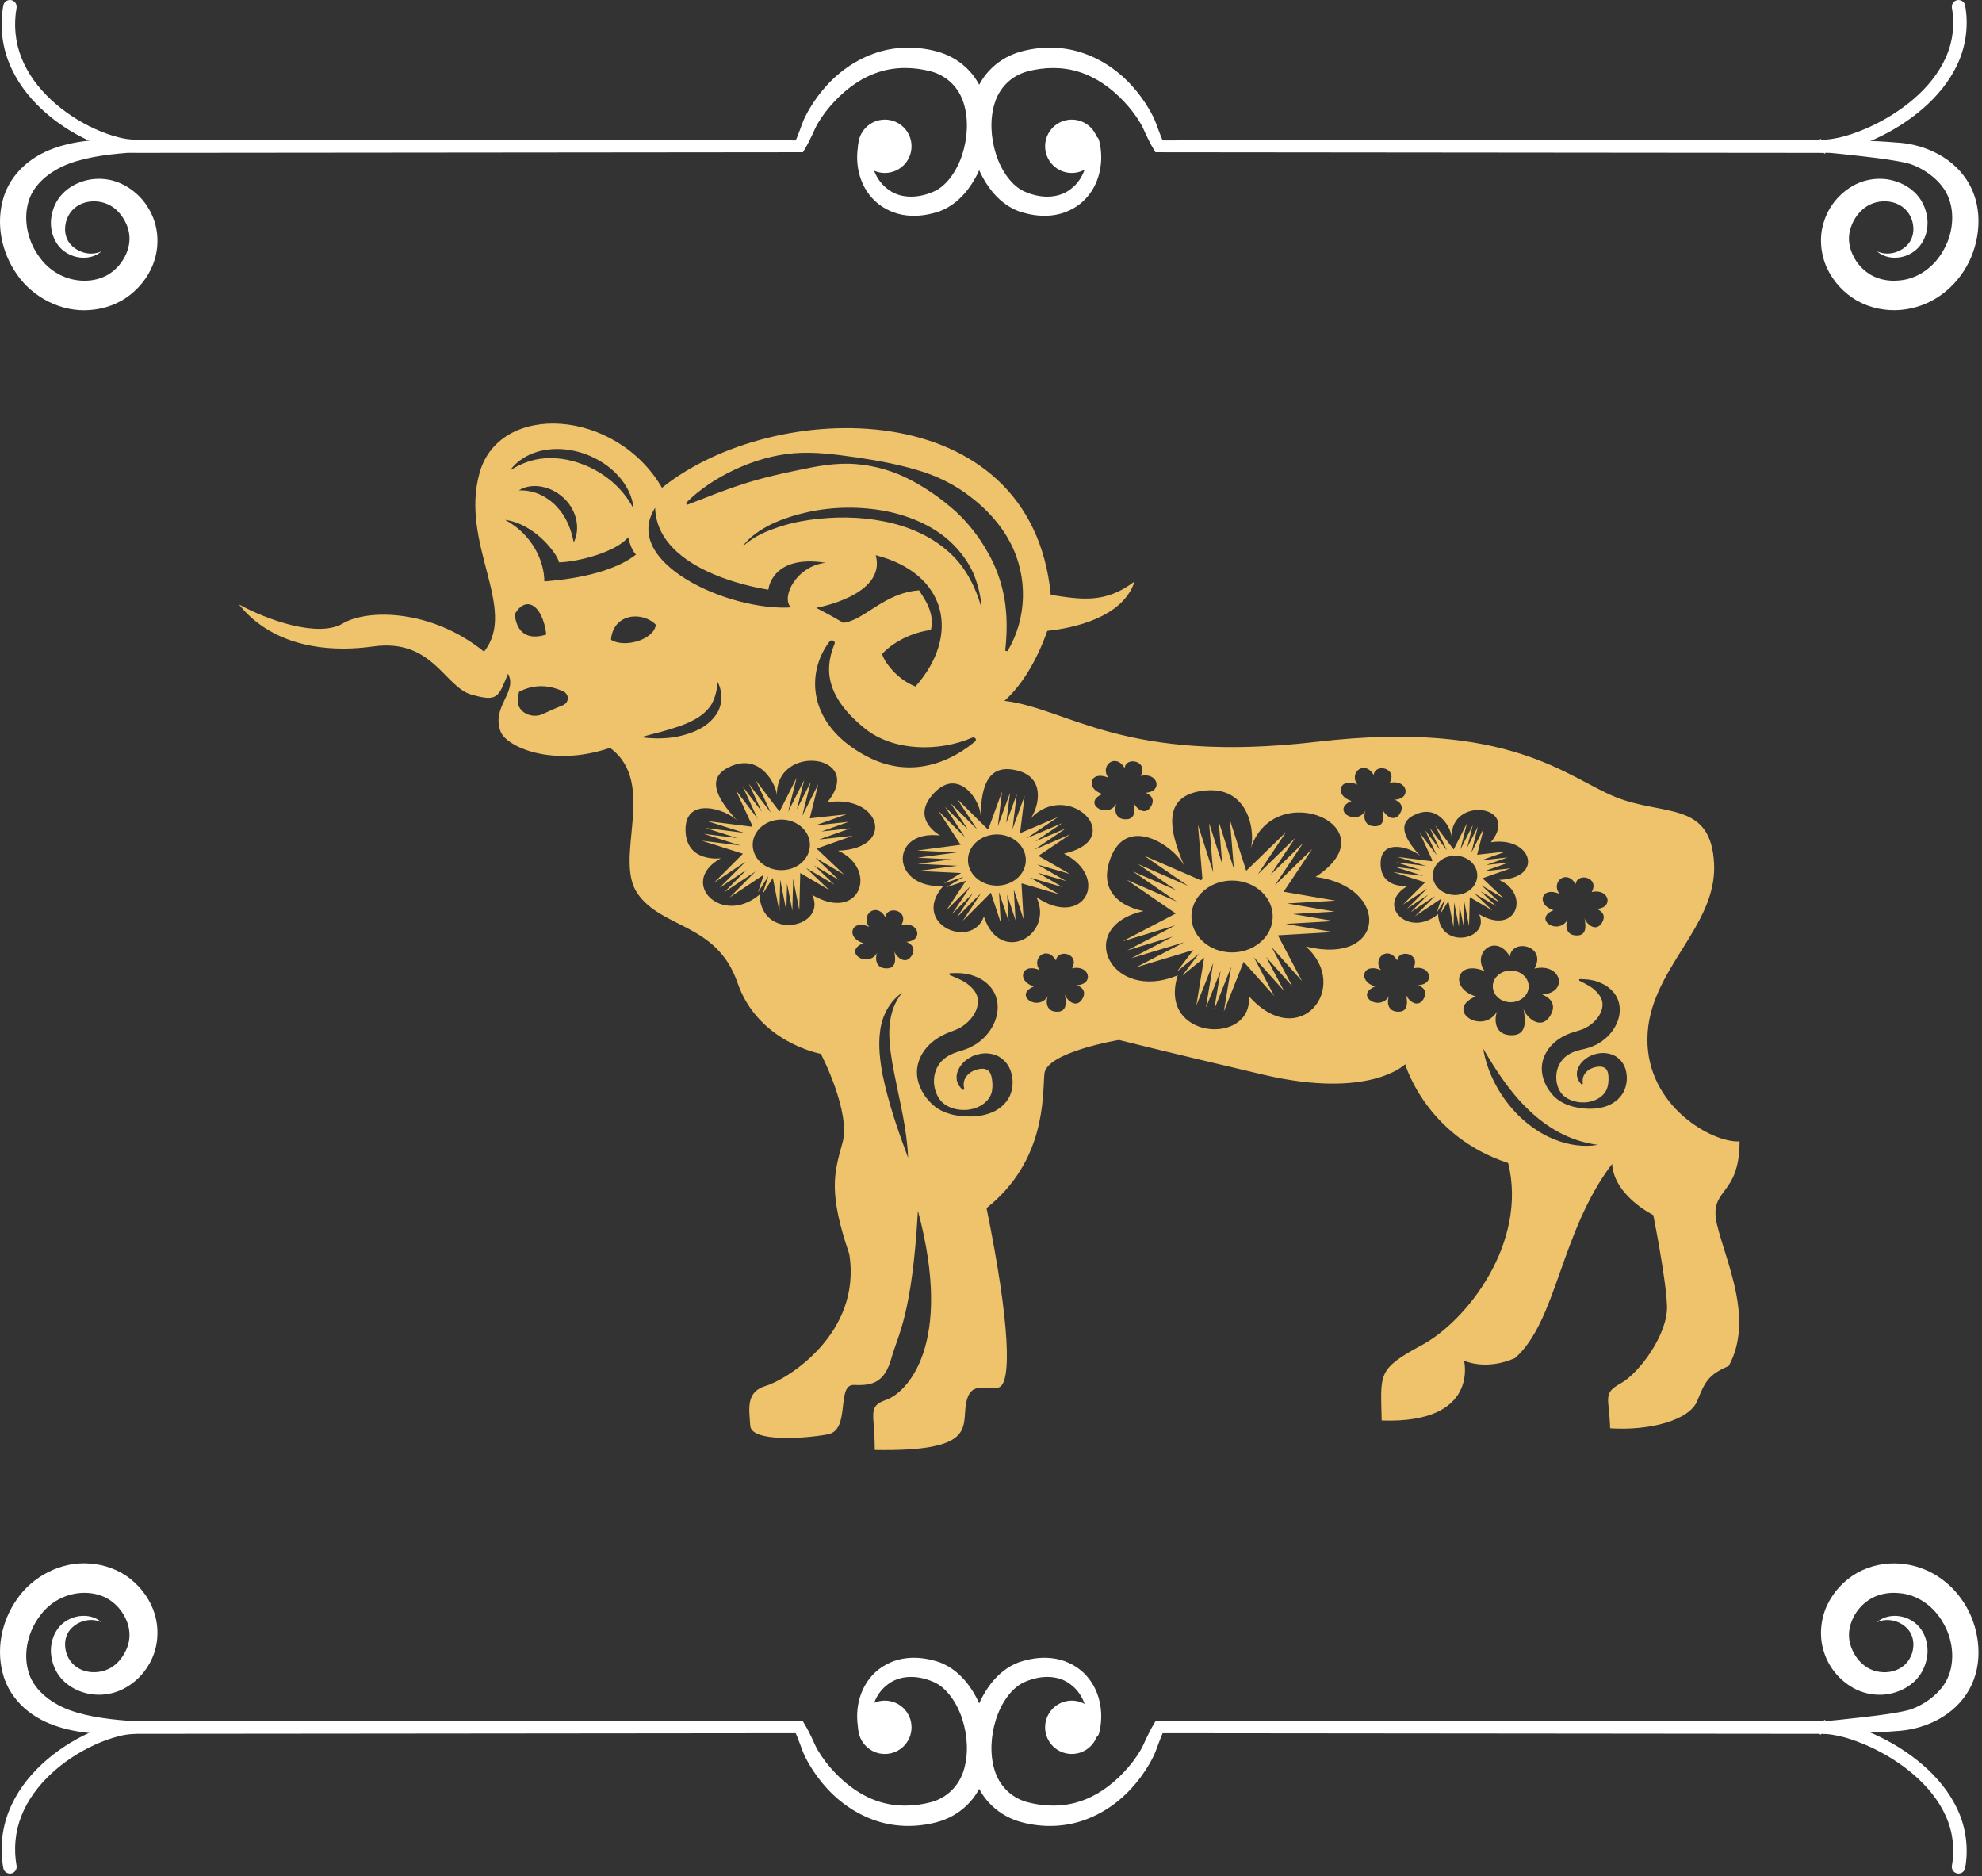
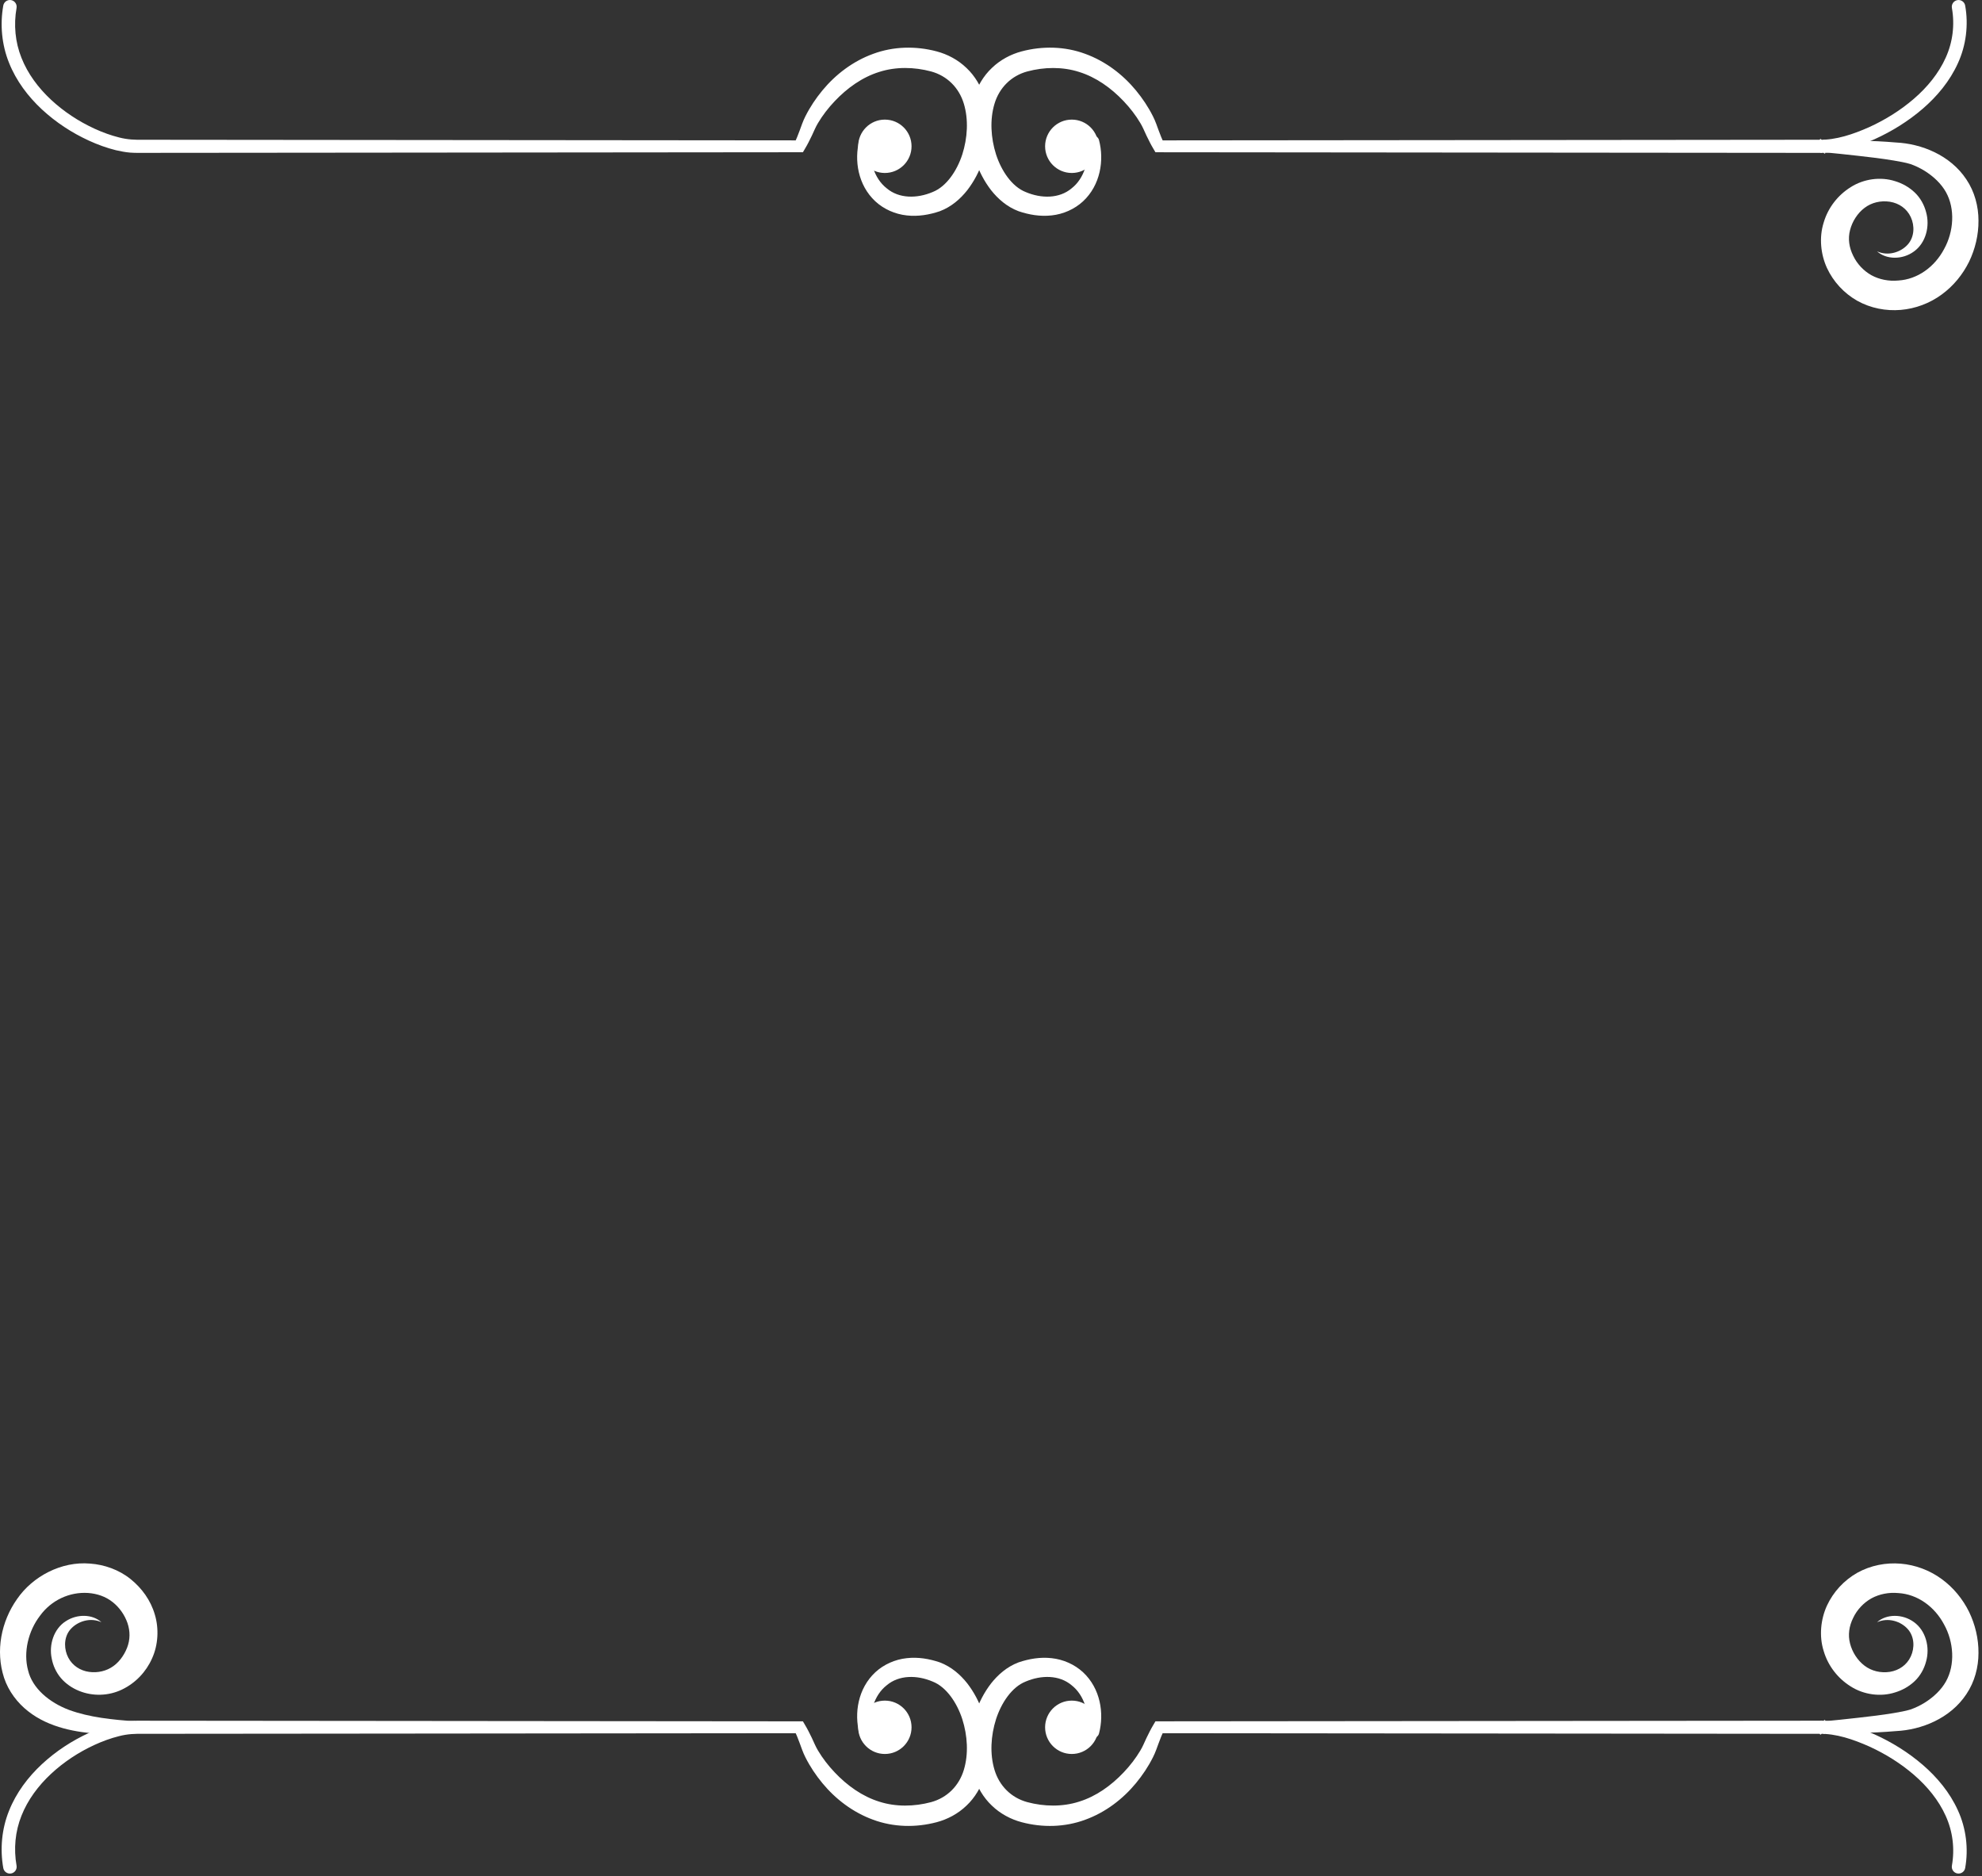
<svg xmlns="http://www.w3.org/2000/svg" width="280" height="265" viewBox="0 0 280 265" fill="none">
  <rect x="0" y="0" width="280" height="265" fill="#333333" stroke="none" />
  <path d="M128.775 20.664C128.775 22.745 127.087 24.433 125.005 24.433C122.924 24.433 121.236 22.745 121.236 20.664C121.236 18.582 122.924 16.895 125.005 16.895C127.087 16.895 128.775 18.582 128.775 20.664Z" fill="white" />
  <path d="M123.049 20.101C122.716 22.599 123.473 25.204 125.267 26.6C127.001 28.066 129.538 28.066 131.754 27.125C133.701 26.36 135.191 24.128 135.944 21.819C136.69 19.477 136.84 16.881 136.162 14.644C135.484 12.398 133.81 10.707 131.524 10.089C129.171 9.46 126.567 9.402 124.214 10.159C121.836 10.897 119.696 12.413 117.918 14.295C117.026 15.232 116.215 16.28 115.561 17.381C115.399 17.661 115.256 17.92 115.132 18.198L114.693 19.157C114.378 19.804 114.09 20.401 113.674 21.088L113.669 21.098L113.428 21.505H112.95L51.26 21.564L20.415 21.592C19.769 21.587 19.154 21.612 18.412 21.559C17.706 21.503 17.034 21.368 16.369 21.217C15.05 20.888 13.788 20.426 12.573 19.871C10.148 18.758 7.894 17.284 5.926 15.46C3.967 13.638 2.293 11.428 1.277 8.875C0.247 6.333 -0.015 3.477 0.463 0.786C0.555 0.268 1.049 -0.077 1.567 0.015C2.085 0.107 2.43 0.603 2.338 1.121C1.919 3.492 2.139 5.944 3.035 8.177C3.919 10.414 5.412 12.412 7.207 14.086C9.007 15.762 11.107 17.144 13.351 18.177C14.472 18.691 15.635 19.117 16.81 19.412C18.018 19.724 19.07 19.769 20.416 19.742L51.261 19.771L112.952 19.829L112.233 20.236C112.483 19.715 112.744 19.045 112.974 18.427L113.324 17.473C113.455 17.111 113.619 16.752 113.781 16.424C114.445 15.101 115.256 13.896 116.186 12.767C118.043 10.52 120.487 8.649 123.346 7.608C126.215 6.546 129.367 6.472 132.33 7.26C133.856 7.664 135.352 8.453 136.539 9.603C137.747 10.736 138.578 12.2 139.076 13.705C140.066 16.749 139.815 19.926 138.825 22.796C138.327 24.235 137.613 25.614 136.651 26.863C135.677 28.095 134.407 29.218 132.775 29.833C131.308 30.332 129.716 30.614 128.089 30.428C126.47 30.255 124.864 29.556 123.659 28.438C121.204 26.157 120.646 22.631 121.405 19.782C121.521 19.333 121.978 19.063 122.427 19.179C122.84 19.285 123.101 19.688 123.049 20.101Z" fill="white" />
-   <path d="M19.166 21.504C15.91 21.73 12.639 22.062 9.768 23.111C6.95 24.169 4.567 26.177 3.964 28.709C3.273 31.275 4.003 34.271 5.647 36.415C7.249 38.63 9.843 39.81 12.436 39.638C13.716 39.547 14.916 39.137 15.881 38.374C16.865 37.617 17.613 36.534 18.01 35.388C18.402 34.23 18.399 33.036 17.946 31.88C17.494 30.747 16.708 29.679 15.66 29.076C14.645 28.478 13.336 28.28 12.119 28.58C10.909 28.897 9.922 29.7 9.451 30.938C8.997 32.146 9.099 33.663 10.094 34.65C11.063 35.647 12.789 36.214 14.329 35.505C13.062 36.663 10.887 36.698 9.297 35.651C7.606 34.583 6.888 32.324 7.307 30.377C7.492 29.388 7.924 28.421 8.616 27.603C9.307 26.802 10.197 26.203 11.155 25.811C13.066 25.029 15.318 25.069 17.241 25.999C19.143 26.911 20.646 28.496 21.482 30.397C22.344 32.284 22.476 34.593 21.873 36.587C21.29 38.604 20.031 40.331 18.424 41.619C16.798 42.924 14.733 43.645 12.726 43.787C8.673 44.139 4.614 41.987 2.409 38.78C0.168 35.602 -0.662 31.463 0.572 27.662C1.2 25.758 2.487 24.078 3.986 22.92C5.489 21.737 7.214 20.997 8.945 20.524C12.405 19.587 15.838 19.642 19.169 19.832V21.504H19.166Z" fill="white" />
  <path d="M147.643 20.664C147.643 22.745 149.33 24.433 151.412 24.433C153.493 24.433 155.181 22.745 155.181 20.664C155.181 18.582 153.493 16.895 151.412 16.895C149.33 16.895 147.643 18.582 147.643 20.664Z" fill="white" />
  <path d="M155.257 19.781C156.016 22.63 155.458 26.156 153.003 28.437C151.798 29.555 150.192 30.254 148.573 30.426C146.946 30.612 145.354 30.331 143.887 29.831C142.255 29.215 140.985 28.093 140.011 26.862C139.051 25.613 138.337 24.234 137.837 22.794C136.848 19.927 136.597 16.748 137.586 13.704C138.085 12.199 138.916 10.733 140.123 9.601C141.308 8.452 142.806 7.661 144.33 7.259C147.293 6.471 150.443 6.545 153.314 7.607C156.173 8.648 158.617 10.52 160.474 12.767C161.404 13.897 162.215 15.102 162.879 16.424C163.041 16.753 163.205 17.111 163.336 17.473L163.686 18.427C163.916 19.045 164.177 19.716 164.429 20.237L163.71 19.83L225.898 19.771L256.991 19.741C259.388 19.793 261.804 18.96 264.085 17.948C266.363 16.907 268.515 15.564 270.397 13.937C272.276 12.313 273.876 10.366 274.868 8.158C275.872 5.956 276.17 3.498 275.748 1.121C275.656 0.604 276.001 0.109 276.519 0.017C277.037 -0.075 277.531 0.268 277.623 0.788C278.113 3.518 277.751 6.424 276.593 8.938C275.45 11.463 273.662 13.604 271.627 15.36C269.584 17.118 267.291 18.541 264.856 19.649C262.428 20.716 259.808 21.641 256.991 21.594L225.898 21.566L163.71 21.507H163.232L162.991 21.1L162.986 21.09C162.57 20.403 162.284 19.806 161.967 19.159L161.528 18.201C161.404 17.921 161.261 17.661 161.099 17.383C160.447 16.282 159.634 15.234 158.743 14.297C156.964 12.415 154.823 10.899 152.444 10.161C150.093 9.405 147.487 9.462 145.134 10.091C142.848 10.709 141.174 12.4 140.497 14.646C139.818 16.883 139.969 19.479 140.715 21.82C141.466 24.13 142.955 26.362 144.903 27.127C147.118 28.067 149.656 28.068 151.39 26.602C153.183 25.206 153.941 22.602 153.607 20.103C153.545 19.643 153.869 19.221 154.328 19.159C154.756 19.102 155.149 19.379 155.257 19.781Z" fill="white" />
  <path d="M257.425 21.502C256.85 22.205 256.843 18.768 257.373 19.831L257.448 19.824L257.55 19.82L257.639 19.819L257.805 19.817L258.13 19.814L258.779 19.811L260.073 19.812L262.659 19.849C264.385 19.903 266.109 19.976 267.861 20.129C271.422 20.3 275.503 21.89 277.792 25.343C278.96 27.072 279.505 29.16 279.503 31.165C279.517 33.179 279.042 35.173 278.169 36.98C277.278 38.777 275.969 40.397 274.293 41.612C272.617 42.841 270.587 43.603 268.514 43.776C266.44 43.95 264.278 43.543 262.377 42.487C260.495 41.416 258.998 39.792 258.093 37.845C257.209 35.908 256.969 33.541 257.631 31.448C258.241 29.361 259.62 27.573 261.464 26.427C263.311 25.254 265.684 24.937 267.713 25.587C268.737 25.894 269.704 26.435 270.494 27.188C271.295 27.945 271.834 28.942 272.097 29.948C272.672 31.939 272.074 34.321 270.376 35.529C268.771 36.704 266.486 36.695 265.173 35.502C266.77 36.231 268.561 35.609 269.511 34.538C270.465 33.471 270.505 31.885 269.944 30.677C269.377 29.452 268.281 28.708 266.988 28.497C265.692 28.299 264.402 28.607 263.408 29.363C262.401 30.121 261.668 31.291 261.358 32.504C261.04 33.711 261.226 34.962 261.799 36.115C262.342 37.272 263.29 38.272 264.392 38.884C265.494 39.482 266.84 39.752 268.174 39.623C270.882 39.467 273.309 37.709 274.645 35.18C276.017 32.708 276.225 29.497 274.91 27.144C274.239 25.944 273.157 24.922 271.891 24.131C271.261 23.745 270.552 23.397 269.867 23.167C269.195 22.959 268.35 22.817 267.541 22.675C265.895 22.401 264.204 22.197 262.513 22.011L259.972 21.734L258.7 21.609L258.065 21.55L257.75 21.523L257.596 21.51L257.525 21.505C257.5 21.503 257.517 21.505 257.547 21.502L257.582 21.495C258.119 22.559 258.129 19.123 257.566 19.831L257.425 21.502Z" fill="white" />
-   <path d="M115.41 119.907C115.413 119.887 115.416 119.87 115.42 119.851L120.479 118.057L115.711 118.58L120.17 116.997L116.051 117.448L119.903 116.082L115.134 116.605L119.595 115.023L114.391 115.593L115.599 110.774L113.332 115.24L114.53 110.461L112.572 114.317L113.606 110.19L111.339 114.657L112.537 109.877L110.122 114.635L106.799 110.267L108.896 114.798L105.805 110.735L107.616 114.648L104.948 111.139L107.044 115.671L103.954 111.608L106.273 116.62C106.231 116.67 106.186 116.715 106.146 116.767L99.921 115.984L105.132 117.639L99.65 116.949L104.152 118.38L99.416 117.783L104.627 119.439L99.145 118.749L104.953 120.594L100.889 124.671L105.315 121.728L101.653 125.402L105.476 122.861L102.315 126.033L106.741 123.092L103.079 126.765L107.883 123.571L107.09 126.051L108.546 123.752L107.735 126.288L109.178 124.01L110.106 128.744L110.22 124.248L111.088 128.68L111.186 124.796L111.936 128.624L112.05 124.128L112.918 128.559L113.051 123.311L117.143 125.715L113.866 122.604L117.875 124.954L115.014 122.244L118.506 124.295L115.194 121.158L119.236 123.534L115.41 119.907ZM113.93 121.044C112.865 122.779 110.411 123.421 108.45 122.481C106.489 121.54 105.761 119.372 106.824 117.637C107.888 115.903 110.342 115.259 112.305 116.2C114.268 117.14 114.994 119.31 113.93 121.044ZM181.341 125.961L185.375 119.926L180.088 125.073L184.087 119.087L179.521 123.531L182.975 118.361L177.688 123.508L181.687 117.522L176.055 123.005L173.747 115.813L174.318 122.747L172.173 116.059L172.666 122.047L170.813 116.272L171.385 123.205L169.239 116.517L169.87 124.187C169.789 124.237 169.706 124.282 169.626 124.336L161.613 120.854L167.823 125.12L160.765 122.052L166.129 125.735L160.033 123.086L166.243 127.351L159.186 124.284L166.107 129.038L158.587 132.96L166.029 130.712L159.256 134.244L165.683 132.301L159.832 135.352L167.274 133.104L160.5 136.636L168.579 134.195L166.272 137.235L169.385 134.699L167.026 137.807L170.11 135.294L169.003 142.046L171.398 136.02L170.361 142.341L172.43 137.137L171.534 142.595L173.93 136.57L172.892 142.89L175.69 135.856L180.017 140.697L177.141 135.219L181.381 139.953L178.87 135.181L182.561 139.311L179.652 133.785L183.928 138.568L180.565 132.182C180.578 132.159 180.593 132.135 180.605 132.11L188.329 131.658L181.629 130.506L188.441 130.108L182.654 129.113L188.537 128.769L181.837 127.617L188.648 127.219L181.341 125.961ZM178.004 133.143C175.701 135.071 172.068 134.983 169.889 132.948C167.708 130.913 167.808 127.701 170.11 125.773C172.412 123.846 176.045 123.934 178.225 125.969C180.405 128.004 180.306 131.216 178.004 133.143ZM150.59 117.005L146.232 118.86L150.075 116.264L145.029 118.412L149.478 115.406L144.103 117.695L144.754 112.401L143.036 117.113L143.641 112.191L142.156 116.261L142.68 112.011L140.961 116.723L141.566 111.801L139.665 117.014C139.597 117.027 139.527 117.039 139.459 117.055L135.222 112.863L138.031 117.146L134.299 113.453L136.726 117.153L133.503 113.965L136.312 118.248L132.58 114.555L135.712 119.329L129.562 120.142L135.155 120.416L129.615 121.148L134.445 121.385L129.661 122.016L135.255 122.291L129.715 123.023L135.785 123.321L133.343 124.782L136.166 123.843L133.669 125.337L136.463 124.407L133.691 128.6L137.093 125.189L134.499 129.116L137.437 126.17L135.195 129.563L138.599 126.151L136.005 130.078L139.979 126.095L141.372 130.313L141.129 126.019L142.497 130.146L142.281 126.402L143.469 130L143.22 125.665L144.596 129.832L144.309 124.821C144.324 124.808 144.342 124.796 144.357 124.785L149.593 126.311L145.519 123.968L150.135 125.313L146.616 123.289L150.604 124.451L146.53 122.108L151.146 123.453L146.699 120.895L151.187 117.863L146.141 120.011L150.59 117.005ZM142.324 124.848C140.222 125.576 137.85 124.66 137.025 122.801C136.201 120.942 137.238 118.846 139.339 118.117C141.442 117.388 143.814 118.305 144.638 120.164C145.462 122.022 144.425 124.12 142.324 124.848ZM245.752 161.224C242.012 161.47 232.592 156.327 232.732 146.653C232.87 136.981 242.567 130.981 242.152 122.043C241.736 113.105 235.087 115.309 228.3 112.615C221.514 109.921 213.341 101.595 186.052 104.779C158.764 107.963 151.041 100.096 141.899 98.994C144.497 96.698 146.575 93.025 147.959 89.108C151.561 88.74 158.626 87.271 160.288 82.128C156.132 85.312 152.703 84.669 148.444 84.027C145.674 55.376 109.313 56.172 93.522 68.905C87.011 57.702 70.597 56.722 67.757 66.763C64.918 76.802 73.23 85.985 68.381 92.046C60.971 86.047 51.967 85.985 48.434 88.067C44.902 90.149 37.63 87.516 33.752 85.374C37.63 90.271 44.349 92.475 52.729 91.313C61.11 90.149 62.773 97.006 66.581 98.108C70.39 99.21 70.39 98.414 71.775 95.17C73.16 97.803 69.352 99.823 70.736 103.373C71.531 105.408 77.87 108.454 86.181 105.638C92.968 110.659 86.597 121.188 90.059 126.208C93.522 131.229 101.279 130.371 104.188 138.819C107.097 147.267 115.962 148.859 115.962 148.859C115.962 148.859 120.255 157.062 119.008 161.47C117.762 165.877 117.069 168.571 119.977 177.141C121.778 188.406 111.113 194.894 108.204 195.752C105.295 196.609 105.849 199.058 105.988 201.384C106.126 203.71 113.606 203.221 116.931 202.608C120.255 201.995 118.039 195.507 120.671 195.629C123.302 195.751 124.964 195.261 125.935 191.834C126.904 188.406 128.844 185.711 129.675 171.018C134.799 190.119 128.013 196.731 125.242 197.711C122.471 198.691 123.579 199.547 123.579 204.812C137.846 205.057 135.908 201.628 136.462 198.322C137.015 195.016 139.093 196.363 141.033 195.996C142.972 195.629 142.695 186.935 139.37 170.651C147.819 163.917 147.266 154.734 147.544 151.672C147.821 148.612 158.07 146.897 158.07 146.897C158.07 146.897 163.335 148.245 178.432 151.794C193.53 155.346 198.517 150.325 198.517 150.325C198.517 150.325 201.426 160.488 213.061 164.283C215.832 175.548 207.244 186.568 200.872 189.996C194.501 193.423 195.055 194.036 195.193 200.648C209.044 201.137 206.828 192.199 206.828 192.199C206.828 192.199 209.875 193.669 214.03 191.832C219.986 186.568 220.402 174.079 227.744 164.405C228.021 168.935 233.561 171.63 233.561 171.63C233.561 171.63 235.361 180.567 235.501 184.486C235.639 188.404 231.623 193.914 228.99 195.383C226.359 196.853 227.328 197.342 227.466 201.75C233.006 202.117 238.686 200.648 239.795 197.831C240.903 195.015 241.457 194.158 244.228 192.934C247.83 186.322 243.812 178.241 242.566 172.977C241.319 167.712 245.752 169.182 245.752 161.224ZM220.3 126.26C219.04 124.617 221.291 122.676 222.596 124.898C222.803 123.182 226.031 123.921 224.86 126.01C227.351 125.433 228.038 128.259 225.549 128.386C225.549 128.386 227.192 128.915 226.299 130.358C225.406 131.8 224.009 130.391 223.837 129.67C224.143 131.152 224.019 132.256 222.534 132.125C221.05 131.994 221.188 130.394 221.455 129.912C220.109 132.216 216.497 129.824 219.464 128.568C216.967 127.801 217.719 125.134 220.3 126.26ZM191.767 110.832C190.507 109.19 192.757 107.249 194.062 109.47C194.27 107.754 197.498 108.493 196.326 110.582C198.818 110.005 199.504 112.832 197.016 112.958C197.016 112.958 198.658 113.487 197.766 114.93C196.873 116.373 195.475 114.964 195.304 114.242C195.61 115.725 195.485 116.828 194.001 116.698C192.516 116.567 192.654 114.967 192.922 114.485C191.576 116.789 187.964 114.397 190.931 113.141C188.432 112.374 189.184 109.707 191.767 110.832ZM103.783 66.344C106.381 65.127 109.248 64.255 112.208 64.018C115.182 63.785 118.134 64.209 120.971 64.604C123.82 65.017 126.641 65.542 129.444 66.357C132.251 67.156 134.934 68.457 137.186 70.24C139.47 71.984 141.408 74.149 142.703 76.608C145.301 81.548 145.052 87.457 142.323 91.989L142.005 91.903C142.294 89.379 142.294 86.93 141.905 84.584C141.488 82.242 140.702 80.007 139.503 77.957C138.352 75.893 136.861 73.964 135.03 72.259C133.174 70.587 131.059 69.078 128.694 67.822C126.329 66.572 123.621 65.75 120.842 65.549C118.051 65.329 115.278 65.872 112.652 66.432C110.009 66.973 107.4 67.58 104.83 68.426C102.248 69.247 99.742 70.28 97.085 71.303L96.886 71.068C98.804 69.13 101.186 67.571 103.783 66.344ZM123.717 78.424C133.794 80.996 135.768 89.719 129.327 96.974C126.106 95.688 124.549 92.657 124.652 92.382C124.756 92.106 127.353 89.535 131.508 88.984C132.143 86.413 130.341 84.275 129.846 83.383C124.859 83.751 122.158 87.607 119.146 87.975C116.964 86.689 115.302 85.862 115.302 85.862C115.302 85.862 125.275 84.118 123.717 78.424ZM117.195 90.609C117.454 90.268 118.058 90.539 117.905 90.927C116.846 93.589 115.839 97.825 122.213 102.925C126.249 106.154 132.692 106.211 137.338 104.196C137.71 104.034 138.056 104.47 137.757 104.723C135.105 106.964 129.269 110.484 122.346 106.784C113.99 102.319 113.847 94.999 117.195 90.609ZM133.815 77.772C131.347 75.637 128.149 74.268 124.766 73.629C121.384 72.956 117.827 72.954 114.368 73.438C112.635 73.683 110.927 74.091 109.306 74.695C107.659 75.254 106.131 76.079 104.878 77.231C105.84 75.865 107.363 74.847 108.954 74.05C110.578 73.282 112.323 72.732 114.11 72.336C117.692 71.557 121.48 71.508 125.124 72.195C128.742 72.906 132.281 74.472 134.745 76.998C135.966 78.249 136.957 79.673 137.602 81.2C138.207 82.74 138.583 84.326 138.674 85.922C137.811 82.84 136.322 79.897 133.815 77.772ZM92.551 71.72C92.829 81.148 108.55 83.291 108.55 83.291C108.55 83.291 108.965 78.27 116.653 79.496C112.498 79.924 110.282 84.393 111.736 85.802C102.94 86.351 87.634 79.434 92.551 71.72ZM76.763 63.608C78.721 63.216 80.791 63.467 82.628 64.111C84.461 64.779 86.103 65.836 87.325 67.19C88.553 68.53 89.374 70.173 89.502 71.844C88.703 70.332 87.646 69.036 86.371 67.96C85.089 66.896 83.615 66.031 82.008 65.473C80.413 64.892 78.685 64.621 76.969 64.74C75.246 64.859 73.57 65.464 72.049 66.456C73.053 65.041 74.804 63.967 76.763 63.608ZM81.053 76.617C80.658 74.595 79.927 72.901 78.625 71.544C77.997 70.862 77.225 70.298 76.353 69.882C75.472 69.477 74.473 69.236 73.296 69.271C74.24 68.64 75.608 68.508 76.808 68.808C78.032 69.091 79.092 69.769 79.897 70.599C81.496 72.278 81.998 74.716 81.053 76.617ZM79.493 99.628C78.382 100.076 77.451 100.494 76.718 100.843C75.139 101.595 73.138 100.615 73.15 99.028C73.153 98.639 73.208 98.201 73.331 97.707C75.498 96.613 77.493 96.742 79.529 97.638C80.46 98.048 80.437 99.246 79.493 99.628ZM72.709 86.78C74.268 84.025 76.657 85.403 77.177 89.628C74.579 90.453 73.02 89.444 72.709 86.78ZM76.898 82.127C76.898 79.31 75.236 75.515 71.358 73.433C75.513 73.984 78.7 78.147 78.976 79.432C81.677 79.371 87.079 77.963 88.741 75.881C88.741 75.881 89.087 77.596 89.85 78.33C85.832 81.516 78.284 82.005 76.898 82.127ZM86.318 90.362C86.63 86.597 90.786 86.322 92.656 88.249C92.343 90.453 88.085 91.555 86.318 90.362ZM90.578 104.137C91.889 103.725 93.186 103.456 94.421 103.077C95.651 102.703 96.856 102.318 97.902 101.757C98.962 101.219 99.833 100.506 100.443 99.603C101.017 98.678 101.276 97.556 101.382 96.332C101.956 97.438 102.112 98.786 101.633 100.062C101.136 101.338 100.003 102.365 98.749 103.022C96.173 104.288 93.286 104.514 90.578 104.137ZM114.743 126.411C116.911 130.994 107.612 133.083 107.291 126.382C101.914 130.889 95.749 124.605 101.824 121.238C101.824 121.238 96.855 121.914 96.843 117.184C96.831 112.454 102.566 114.291 104.128 115.9C101.032 112.535 99.614 109.601 103.563 108.114C107.513 106.626 109.67 110.828 109.757 112.372C109.537 104.913 122.398 106.517 116.886 113.321C124.381 112.191 126.671 119.839 118.395 120.165C124.15 122.761 121.52 130.412 114.743 126.411ZM124.691 151.847C124.324 149.837 124.053 147.766 124.332 145.676C124.575 143.608 125.601 141.47 127.457 140.225C126.086 141.888 125.671 143.831 125.627 145.751C125.622 147.688 125.942 149.643 126.329 151.597C127.087 155.509 128.134 159.474 128.289 163.55C126.852 159.693 125.528 155.869 124.691 151.847ZM128.784 135.009C127.891 136.451 126.493 135.043 126.322 134.322C126.628 135.804 126.503 136.908 125.019 136.777C123.535 136.645 123.673 135.046 123.94 134.564C122.594 136.868 118.982 134.476 121.949 133.22C119.452 132.454 120.204 129.786 122.785 130.911C121.525 129.269 123.776 127.328 125.08 129.549C125.288 127.833 128.516 128.572 127.344 130.662C129.836 130.084 130.523 132.911 128.034 133.037C128.034 133.037 129.675 133.568 128.784 135.009ZM142.688 154.734C142.186 155.908 141.061 156.816 139.879 157.231C138.692 157.667 137.481 157.749 136.324 157.693C135.167 157.624 134.016 157.397 132.966 156.866C132.452 156.6 131.949 156.237 131.548 155.838C131.162 155.441 130.782 155.019 130.498 154.54C129.906 153.6 129.504 152.494 129.54 151.324C129.573 150.16 130.057 148.966 130.887 148.002C131.708 147.025 132.848 146.308 134.033 145.847C134.736 145.581 134.979 145.476 135.341 145.325C135.501 145.224 135.672 145.14 135.842 145.052C136.001 144.949 136.141 144.823 136.305 144.72C137.505 143.797 138.35 142.351 138.119 141.002C137.996 140.332 137.557 139.689 136.856 139.131C136.171 138.543 135.208 138.168 134.214 137.748C134.163 137.726 134.11 137.675 134.106 137.62C134.101 137.541 134.169 137.473 134.259 137.469C135.37 137.412 136.568 137.435 137.705 137.898C138.844 138.303 139.957 139.147 140.509 140.307C141.069 141.462 141.054 142.761 140.682 143.906C140.32 145.062 139.59 146.101 138.619 146.937C138.367 147.138 138.111 147.337 137.838 147.517C137.549 147.68 137.259 147.846 136.962 147.996C136.355 148.255 135.591 148.5 135.29 148.58C134.48 148.826 133.77 149.195 133.222 149.696C132.143 150.685 131.656 152.289 132.113 153.942C132.223 154.351 132.401 154.756 132.645 155.13C132.875 155.504 133.17 155.797 133.558 156.058C134.326 156.564 135.35 156.818 136.344 156.781C137.339 156.752 138.31 156.408 138.993 155.883C139.683 155.353 140.044 154.696 140.148 154.032C140.261 153.377 140.202 152.586 140.042 151.953C139.936 151.661 139.828 151.415 139.668 151.287C139.547 151.104 139.324 151.068 139.05 150.977C138.453 150.897 137.584 151.113 136.967 151.587C136.372 152.057 135.961 152.792 136.212 153.748L136.219 153.773C136.232 153.826 136.211 153.885 136.157 153.919C136.086 153.964 135.986 153.951 135.935 153.89C135.768 153.688 135.549 153.484 135.409 153.237C135.325 152.98 135.138 152.705 135.157 152.413C135.072 151.816 135.281 151.211 135.611 150.684C135.785 150.428 135.993 150.185 136.222 149.959C136.475 149.761 136.721 149.538 137.028 149.391C137.599 149.036 138.318 148.838 139.093 148.781C139.869 148.778 140.78 148.95 141.432 149.463C142.116 149.934 142.509 150.579 142.748 151.18C143.16 152.372 143.177 153.557 142.688 154.734ZM152.136 139.16C152.136 139.16 153.779 139.689 152.886 141.132C151.993 142.575 150.595 141.166 150.424 140.444C150.73 141.927 150.605 143.03 149.121 142.899C147.637 142.769 147.775 141.168 148.042 140.687C146.696 142.99 143.084 140.598 146.051 139.342C143.554 138.577 144.306 135.908 146.887 137.035C145.627 135.393 147.878 133.452 149.183 135.673C149.39 133.957 152.618 134.696 151.446 136.786C153.936 136.207 154.625 139.034 152.136 139.16ZM146.427 126.74C148.961 132.065 141.287 136.467 138.995 129.469C137.293 134.261 128.559 130.521 133.254 125.152C125.77 125.54 125.637 117.128 132.818 118.023C132.818 118.023 128.475 115.684 131.954 112.018C135.431 108.352 138.513 113.077 138.536 115.222C138.621 110.835 139.688 107.75 143.84 108.874C147.992 109.998 146.563 114.492 145.491 115.735C150.821 109.839 159.586 118.49 150.306 120.578C156.935 124.022 153.069 131.257 146.427 126.74ZM155.747 112.161C153.25 111.395 154.001 108.727 156.584 109.854C155.324 108.211 157.573 106.27 158.88 108.492C159.088 106.776 162.316 107.515 161.144 109.604C163.635 109.027 164.322 111.853 161.834 111.98C161.834 111.98 163.476 112.509 162.583 113.952C161.691 115.394 160.293 113.985 160.122 113.264C160.427 114.746 160.303 115.85 158.818 115.719C157.334 115.588 157.472 113.988 157.74 113.506C156.391 115.809 152.778 113.417 155.747 112.161ZM184.471 133.694C190.944 139.444 183.58 148.747 176.426 140.706C177.068 147.738 163.471 146.937 166.381 137.763C156.874 141.753 151.684 130.869 161.566 128.688C161.566 128.688 154.518 127.666 156.86 121.276C159.202 114.885 166.029 119.599 167.337 122.381C164.832 116.633 164.382 112.118 170.456 111.648C176.529 111.178 177.349 117.691 176.694 119.808C180.116 109.651 196.682 116.827 185.848 123.868C196.529 125.262 195.809 136.479 184.471 133.694ZM200.34 139.16C200.34 139.16 201.983 139.689 201.09 141.132C200.197 142.575 198.799 141.166 198.628 140.444C198.934 141.927 198.809 143.03 197.325 142.899C195.841 142.769 195.979 141.168 196.246 140.687C194.9 142.99 191.288 140.598 194.255 139.342C191.758 138.577 192.51 135.908 195.091 137.035C193.831 135.393 196.082 133.452 197.387 135.673C197.594 133.957 200.822 134.696 199.651 136.786C202.141 136.207 202.829 139.034 200.34 139.16ZM203.159 129.12C198.981 132.623 194.19 127.739 198.911 125.122C198.911 125.122 195.048 125.648 195.038 121.972C195.028 118.296 199.486 119.724 200.701 120.975C198.294 118.359 197.192 116.079 200.262 114.923C203.332 113.766 205.01 117.033 205.076 118.232C204.905 112.434 214.901 113.681 210.618 118.969C216.444 118.091 218.224 124.035 211.791 124.288C216.263 126.307 214.22 132.253 208.954 129.144C210.634 132.705 203.407 134.33 203.159 129.12ZM208.484 140.745C204.646 139.568 205.801 135.468 209.77 137.199C207.834 134.673 211.291 131.69 213.299 135.105C213.618 132.466 218.58 133.603 216.778 136.814C220.608 135.928 221.663 140.271 217.838 140.466C217.838 140.466 220.362 141.28 218.99 143.497C217.619 145.714 215.47 143.549 215.206 142.441C215.676 144.72 215.485 146.417 213.203 146.214C210.92 146.011 211.133 143.553 211.544 142.811C209.476 146.354 203.921 142.676 208.484 140.745ZM219.703 160.989C217.789 160.247 216.12 159.082 214.71 157.752C211.929 155.046 210.131 151.642 209.529 148.123C211.387 151.276 213.319 154.266 215.93 156.756C218.508 159.242 221.73 161.196 225.736 161.713C223.748 162.065 221.597 161.741 219.703 160.989ZM229.326 154.304C228.777 155.322 227.695 156.061 226.603 156.355C225.505 156.668 224.413 156.662 223.382 156.537C222.351 156.399 221.341 156.12 220.446 155.578C220.009 155.307 219.587 154.949 219.263 154.565C218.95 154.185 218.646 153.782 218.43 153.336C217.98 152.456 217.712 151.439 217.842 150.394C217.97 149.354 218.502 148.318 219.324 147.508C220.141 146.687 221.221 146.121 222.321 145.785C222.973 145.592 223.199 145.516 223.537 145.403C223.688 145.324 223.847 145.259 224.007 145.19C224.158 145.109 224.295 145.003 224.449 144.924C225.601 144.176 226.479 142.938 226.382 141.715C226.327 141.107 225.988 140.503 225.408 139.956C224.845 139.386 224.015 138.987 223.159 138.546C223.114 138.522 223.073 138.472 223.073 138.424C223.074 138.353 223.141 138.296 223.222 138.298C224.221 138.318 225.292 138.418 226.273 138.907C227.258 139.345 228.184 140.172 228.58 141.248C228.984 142.317 228.862 143.48 228.433 144.48C228.011 145.491 227.272 146.374 226.332 147.057C226.09 147.22 225.844 147.382 225.584 147.526C225.312 147.652 225.039 147.783 224.76 147.898C224.195 148.089 223.49 148.259 223.214 148.311C222.469 148.478 221.803 148.763 221.269 149.175C220.22 149.989 219.65 151.395 219.921 152.904C219.984 153.277 220.111 153.65 220.299 154.001C220.473 154.352 220.712 154.631 221.037 154.892C221.682 155.394 222.577 155.689 223.47 155.72C224.364 155.76 225.262 155.515 225.917 155.09C226.578 154.659 226.956 154.095 227.105 153.507C227.262 152.929 227.273 152.217 227.185 151.64C227.115 151.371 227.039 151.145 226.906 151.02C226.813 150.848 226.617 150.803 226.379 150.703C225.85 150.591 225.056 150.729 224.464 151.113C223.892 151.495 223.462 152.125 223.606 152.998L223.61 153.021C223.618 153.07 223.593 153.12 223.543 153.148C223.475 153.184 223.387 153.165 223.345 153.106C223.212 152.915 223.035 152.718 222.93 152.488C222.877 152.253 222.732 151.994 222.772 151.733C222.745 151.192 222.985 150.666 223.322 150.213C223.5 149.996 223.706 149.792 223.93 149.604C224.173 149.442 224.413 149.258 224.7 149.147C225.24 148.866 225.9 148.737 226.6 148.735C227.295 148.784 228.096 148.997 228.636 149.498C229.21 149.965 229.507 150.567 229.67 151.121C229.948 152.22 229.861 153.283 229.326 154.304ZM206.77 130.861L206.858 127.368L207.533 130.812L207.637 126.733L210.819 128.602L208.271 126.183L211.387 128.01L209.163 125.904L211.878 127.498L209.303 125.061L212.446 126.908L209.471 124.09L209.478 124.047L213.409 122.653L209.702 123.058L213.169 121.828L209.968 122.18L212.962 121.117L209.255 121.523L212.722 120.293L208.676 120.735L209.616 116.99L207.854 120.462L208.784 116.748L207.263 119.745L208.068 116.537L206.306 120.009L207.237 116.295L205.36 119.993L202.777 116.598L204.406 120.12L202.004 116.962L203.41 120.004L201.336 117.277L202.965 120.798L200.563 117.641L202.365 121.536C202.332 121.574 202.298 121.611 202.267 121.651L197.43 121.042L201.481 122.329L197.219 121.793L200.716 122.905L197.036 122.443L201.087 123.73L196.825 123.193L201.339 124.627L198.181 127.797L201.62 125.51L198.775 128.365L201.745 126.39L199.288 128.856L202.727 126.57L199.882 129.425L203.615 126.943L202.998 128.871L204.13 127.084L203.5 129.054L204.622 127.285L205.344 130.964L205.432 127.47L206.107 130.914L206.183 127.896L206.77 130.861ZM204.059 126.089C202.533 125.358 201.968 123.672 202.795 122.325C203.623 120.976 205.53 120.477 207.054 121.208C208.58 121.94 209.145 123.625 208.317 124.974C207.491 126.32 205.585 126.821 204.059 126.089ZM211.291 140.54C210.535 139.499 210.875 138.112 212.054 137.444C213.231 136.775 214.8 137.077 215.556 138.118C216.313 139.159 215.972 140.546 214.793 141.214C213.615 141.883 212.047 141.58 211.291 140.54Z" fill="#EFC36B" />
  <path d="M128.775 243.987C128.775 241.905 127.087 240.218 125.005 240.218C122.924 240.218 121.236 241.905 121.236 243.987C121.236 246.068 122.924 247.756 125.005 247.756C127.087 247.756 128.775 246.068 128.775 243.987Z" fill="white" />
  <path d="M123.049 244.55C122.716 242.051 123.473 239.447 125.267 238.051C127.001 236.584 129.538 236.584 131.754 237.526C133.701 238.29 135.191 240.522 135.944 242.832C136.69 245.173 136.84 247.769 136.162 250.006C135.484 252.252 133.81 253.943 131.524 254.562C129.171 255.19 126.567 255.249 124.214 254.491C121.836 253.754 119.696 252.237 117.918 250.355C117.026 249.418 116.215 248.371 115.561 247.27C115.399 246.99 115.256 246.73 115.132 246.452L114.693 245.493C114.378 244.846 114.09 244.25 113.674 243.563L113.669 243.553L113.428 243.145H112.95L51.26 243.087L20.415 243.058C19.769 243.063 19.154 243.038 18.412 243.092C17.706 243.147 17.034 243.283 16.369 243.434C15.05 243.762 13.788 244.225 12.573 244.779C10.148 245.892 7.894 247.367 5.926 249.19C3.967 251.012 2.293 253.223 1.277 255.775C0.247 258.317 -0.015 261.173 0.463 263.865C0.555 264.382 1.049 264.728 1.567 264.635C2.085 264.543 2.43 264.047 2.338 263.529C1.919 261.158 2.139 258.706 3.035 256.474C3.919 254.236 5.412 252.239 7.207 250.565C9.007 248.889 11.107 247.506 13.351 246.474C14.472 245.959 15.635 245.533 16.81 245.239C18.018 244.927 19.07 244.882 20.416 244.908L51.261 244.88L112.952 244.821L112.233 244.414C112.483 244.935 112.744 245.606 112.974 246.224L113.324 247.178C113.455 247.54 113.619 247.898 113.781 248.227C114.445 249.549 115.256 250.754 116.186 251.884C118.043 254.131 120.487 256.001 123.346 257.042C126.215 258.105 129.367 258.178 132.33 257.391C133.856 256.987 135.352 256.197 136.539 255.048C137.747 253.915 138.578 252.45 139.076 250.945C140.066 247.902 139.815 244.724 138.825 241.855C138.327 240.415 137.613 239.036 136.651 237.787C135.677 236.556 134.407 235.433 132.775 234.818C131.308 234.318 129.716 234.037 128.089 234.223C126.47 234.395 124.864 235.094 123.659 236.212C121.204 238.493 120.646 242.019 121.405 244.868C121.521 245.317 121.978 245.587 122.427 245.471C122.84 245.366 123.101 244.962 123.049 244.55Z" fill="white" />
  <path d="M19.166 243.146C15.91 242.92 12.639 242.588 9.768 241.539C6.95 240.481 4.567 238.474 3.964 235.941C3.273 233.376 4.003 230.379 5.647 228.236C7.249 226.02 9.843 224.84 12.436 225.013C13.716 225.103 14.916 225.514 15.881 226.276C16.865 227.034 17.613 228.117 18.01 229.263C18.402 230.421 18.399 231.614 17.946 232.771C17.494 233.903 16.708 234.971 15.66 235.574C14.645 236.173 13.336 236.37 12.119 236.07C10.909 235.754 9.922 234.951 9.451 233.712C8.997 232.504 9.099 230.987 10.094 230C11.063 229.003 12.789 228.437 14.329 229.146C13.062 227.987 10.887 227.952 9.297 229C7.606 230.067 6.888 232.326 7.307 234.274C7.492 235.263 7.924 236.23 8.616 237.047C9.307 237.849 10.197 238.447 11.155 238.839C13.066 239.622 15.318 239.581 17.241 238.651C19.143 237.74 20.646 236.154 21.482 234.254C22.344 232.367 22.476 230.057 21.873 228.063C21.29 226.047 20.031 224.319 18.424 223.032C16.798 221.726 14.733 221.006 12.726 220.863C8.673 220.511 4.614 222.663 2.409 225.871C0.168 229.048 -0.662 233.188 0.572 236.989C1.2 238.893 2.487 240.572 3.986 241.73C5.489 242.913 7.214 243.654 8.945 244.127C12.405 245.063 15.838 245.008 19.169 244.819V243.146H19.166Z" fill="white" />
  <path d="M147.643 243.987C147.643 241.905 149.33 240.218 151.412 240.218C153.493 240.218 155.181 241.905 155.181 243.987C155.181 246.068 153.493 247.756 151.412 247.756C149.33 247.756 147.643 246.068 147.643 243.987Z" fill="white" />
  <path d="M155.257 244.869C156.016 242.02 155.458 238.494 153.003 236.213C151.798 235.096 150.192 234.397 148.573 234.224C146.946 234.038 145.354 234.32 143.887 234.819C142.255 235.436 140.985 236.557 140.011 237.789C139.051 239.037 138.337 240.417 137.837 241.856C136.848 244.724 136.597 247.903 137.586 250.946C138.085 252.451 138.916 253.918 140.123 255.049C141.308 256.199 142.806 256.99 144.33 257.392C147.293 258.18 150.443 258.106 153.314 257.043C156.173 256.003 158.617 254.131 160.474 251.883C161.404 250.754 162.215 249.549 162.879 248.226C163.041 247.898 163.205 247.539 163.336 247.177L163.686 246.224C163.916 245.605 164.177 244.935 164.429 244.414L163.71 244.821L225.898 244.879L256.991 244.91C259.388 244.858 261.804 245.691 264.085 246.703C266.363 247.744 268.515 249.086 270.397 250.713C272.276 252.337 273.876 254.285 274.868 256.492C275.872 258.694 276.17 261.153 275.748 263.529C275.656 264.047 276.001 264.541 276.519 264.633C277.037 264.726 277.531 264.382 277.623 263.863C278.113 261.132 277.751 258.226 276.593 255.713C275.45 253.187 273.662 251.047 271.627 249.291C269.584 247.532 267.291 246.11 264.856 245.002C262.428 243.934 259.808 243.009 256.991 243.056L225.898 243.085L163.71 243.143H163.232L162.991 243.55L162.986 243.561C162.57 244.248 162.284 244.844 161.967 245.491L161.528 246.45C161.404 246.73 161.261 246.989 161.099 247.268C160.447 248.369 159.634 249.416 158.743 250.353C156.964 252.235 154.823 253.752 152.444 254.489C150.093 255.245 147.487 255.188 145.134 254.56C142.848 253.941 141.174 252.25 140.497 250.004C139.818 247.767 139.969 245.171 140.715 242.83C141.466 240.52 142.955 238.288 144.903 237.524C147.118 236.584 149.656 236.582 151.39 238.048C153.183 239.445 153.941 242.049 153.607 244.548C153.545 245.007 153.869 245.429 154.328 245.491C154.756 245.548 155.149 245.272 155.257 244.869Z" fill="white" />
  <path d="M257.425 243.149C256.85 242.445 256.843 245.882 257.373 244.82L257.448 244.827L257.55 244.83L257.639 244.832L257.805 244.833L258.13 244.837L258.779 244.84L260.073 244.838L262.659 244.801C264.385 244.748 266.109 244.674 267.861 244.522C271.422 244.351 275.503 242.76 277.792 239.308C278.96 237.578 279.505 235.49 279.503 233.486C279.517 231.471 279.042 229.477 278.169 227.67C277.278 225.874 275.969 224.253 274.293 223.038C272.617 221.81 270.587 221.047 268.514 220.874C266.44 220.7 264.278 221.107 262.377 222.163C260.495 223.234 258.998 224.858 258.093 226.805C257.209 228.743 256.969 231.109 257.631 233.202C258.241 235.289 259.62 237.077 261.464 238.223C263.311 239.397 265.684 239.713 267.713 239.063C268.737 238.756 269.704 238.215 270.494 237.463C271.295 236.705 271.834 235.708 272.097 234.702C272.672 232.711 272.074 230.33 270.376 229.122C268.771 227.947 266.486 227.955 265.173 229.148C266.77 228.419 268.561 229.041 269.511 230.112C270.465 231.18 270.505 232.765 269.944 233.973C269.377 235.198 268.281 235.942 266.988 236.154C265.692 236.351 264.402 236.043 263.408 235.287C262.401 234.53 261.668 233.36 261.358 232.147C261.04 230.94 261.226 229.688 261.799 228.535C262.342 227.379 263.29 226.378 264.392 225.766C265.494 225.168 266.84 224.898 268.174 225.027C270.882 225.183 273.309 226.941 274.645 229.47C276.017 231.942 276.225 235.153 274.91 237.506C274.239 238.706 273.157 239.728 271.891 240.519C271.261 240.905 270.552 241.253 269.867 241.483C269.195 241.691 268.35 241.833 267.541 241.976C265.895 242.249 264.204 242.453 262.513 242.639L259.972 242.916L258.7 243.042L258.065 243.1L257.75 243.127L257.596 243.141L257.525 243.146C257.5 243.147 257.517 243.146 257.547 243.149L257.582 243.156C258.119 242.091 258.129 245.527 257.566 244.82L257.425 243.149Z" fill="white" />
</svg>